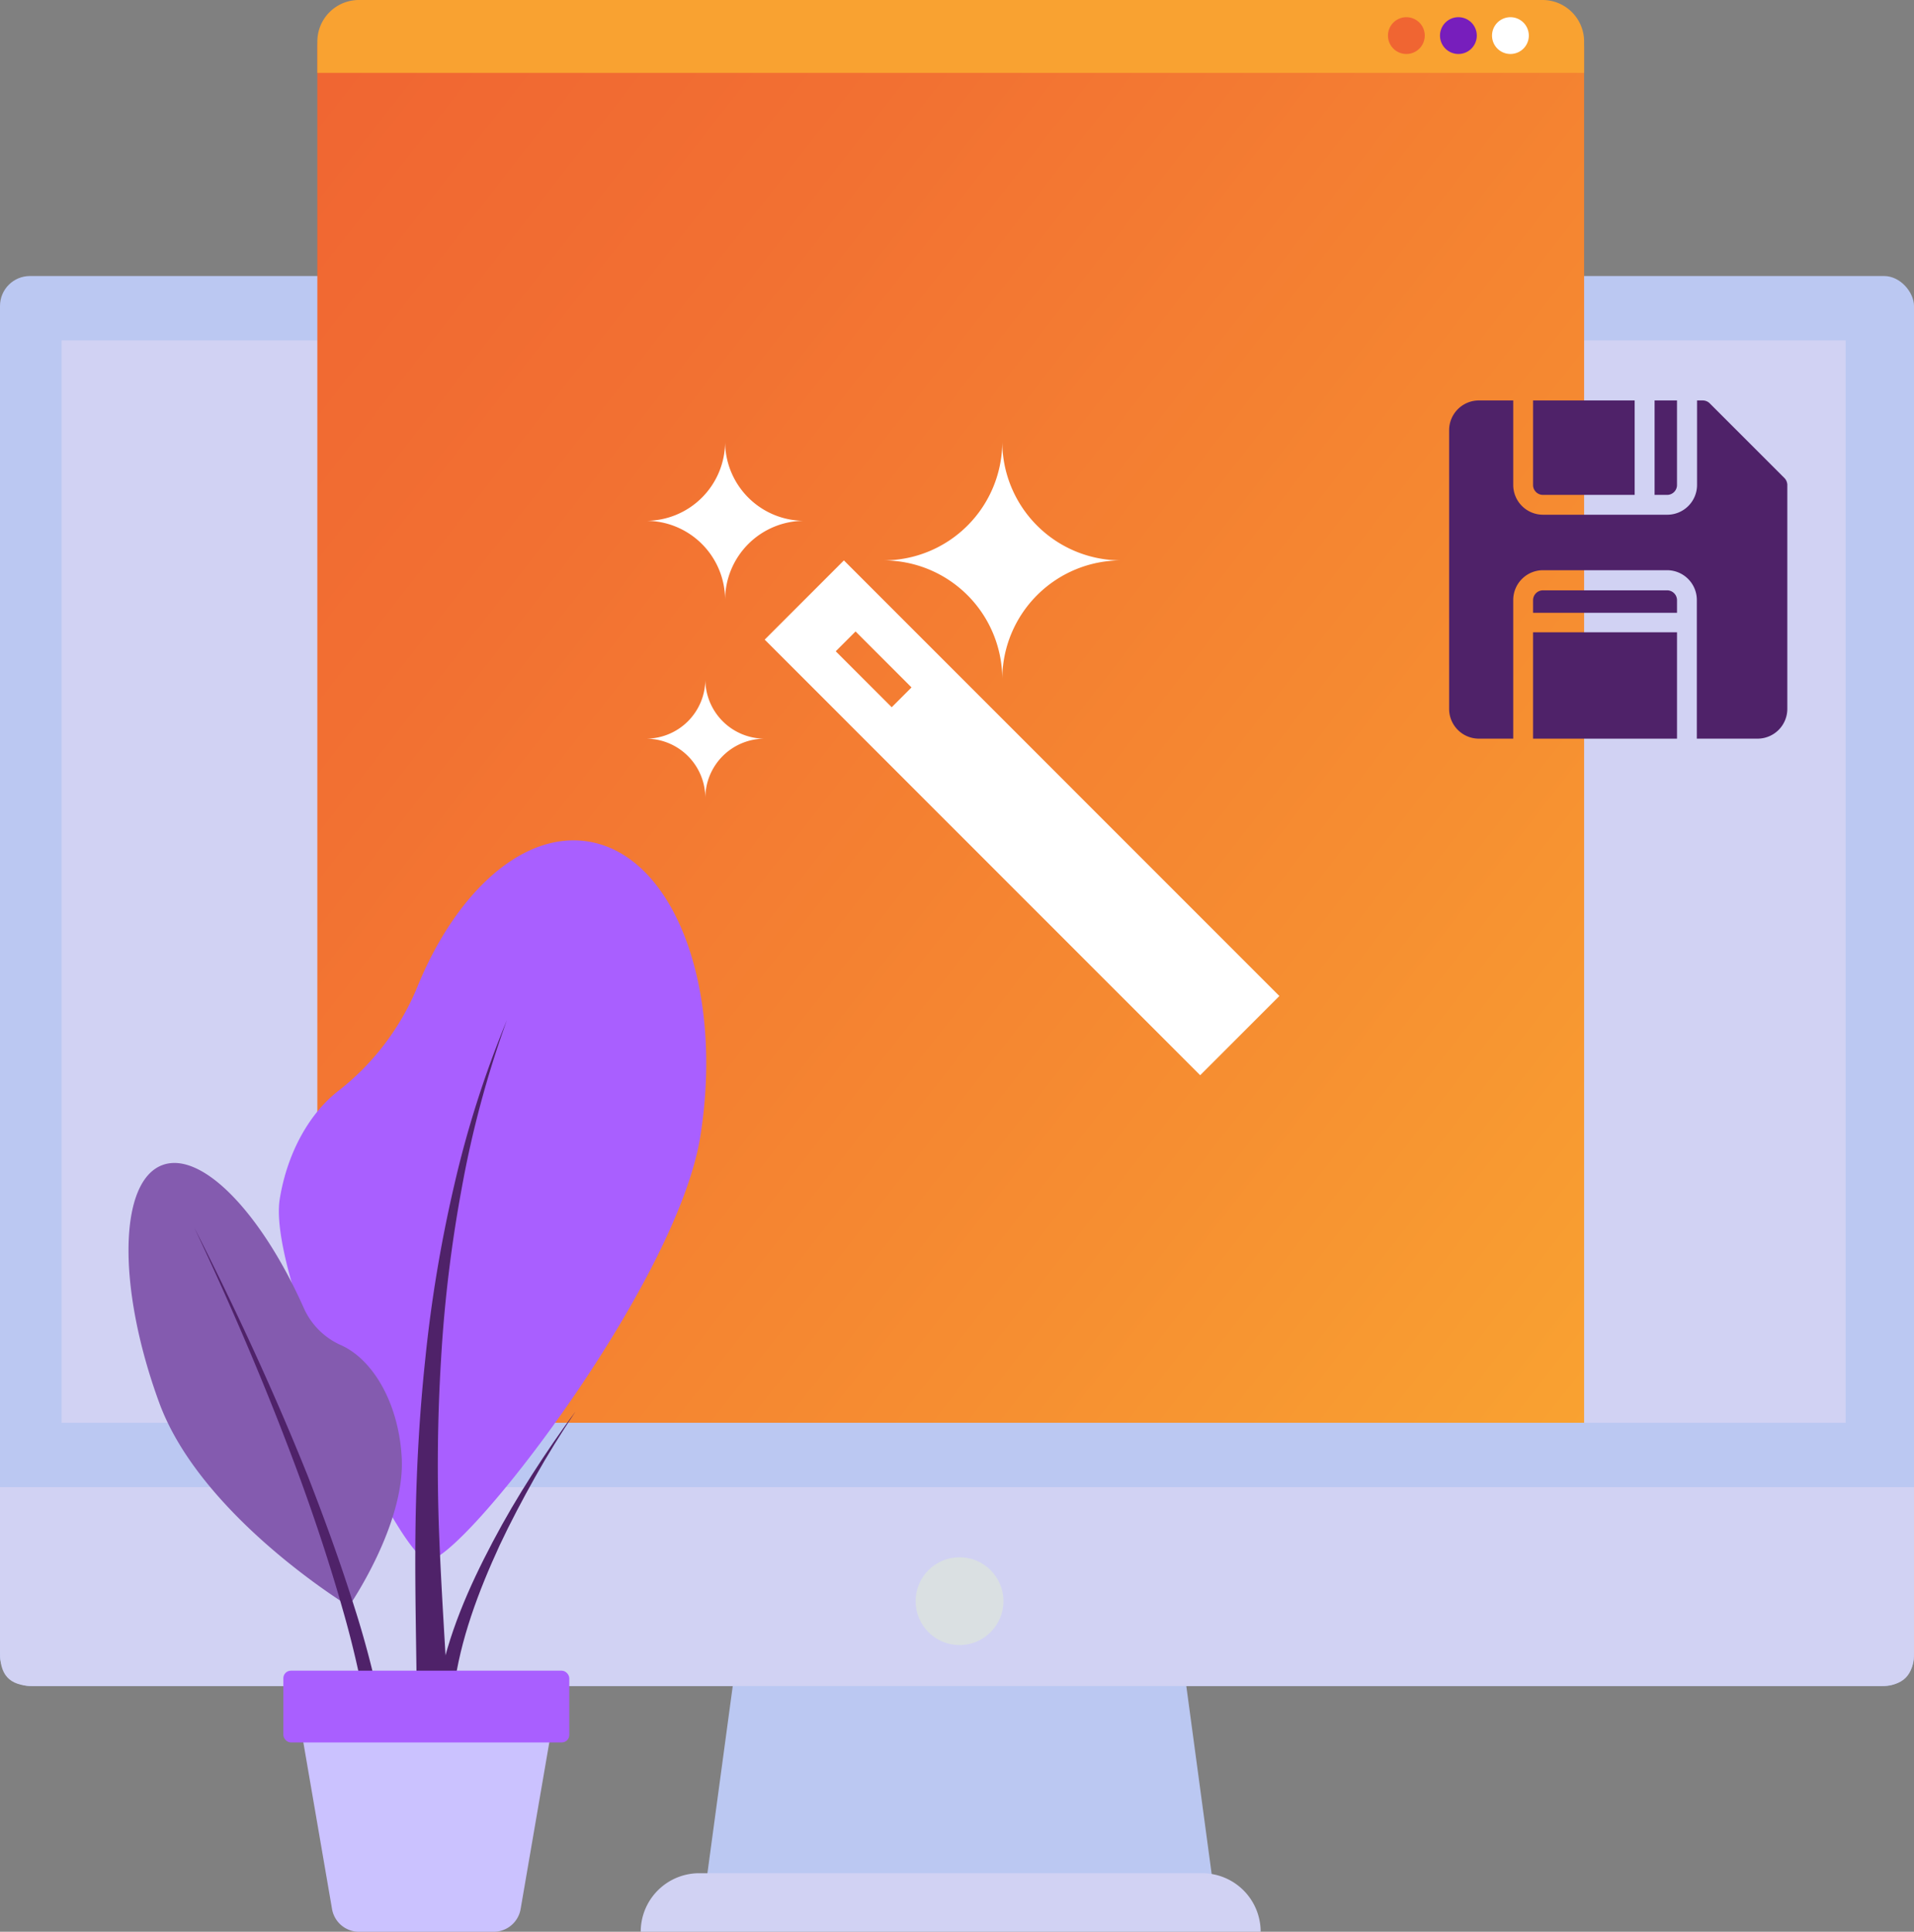
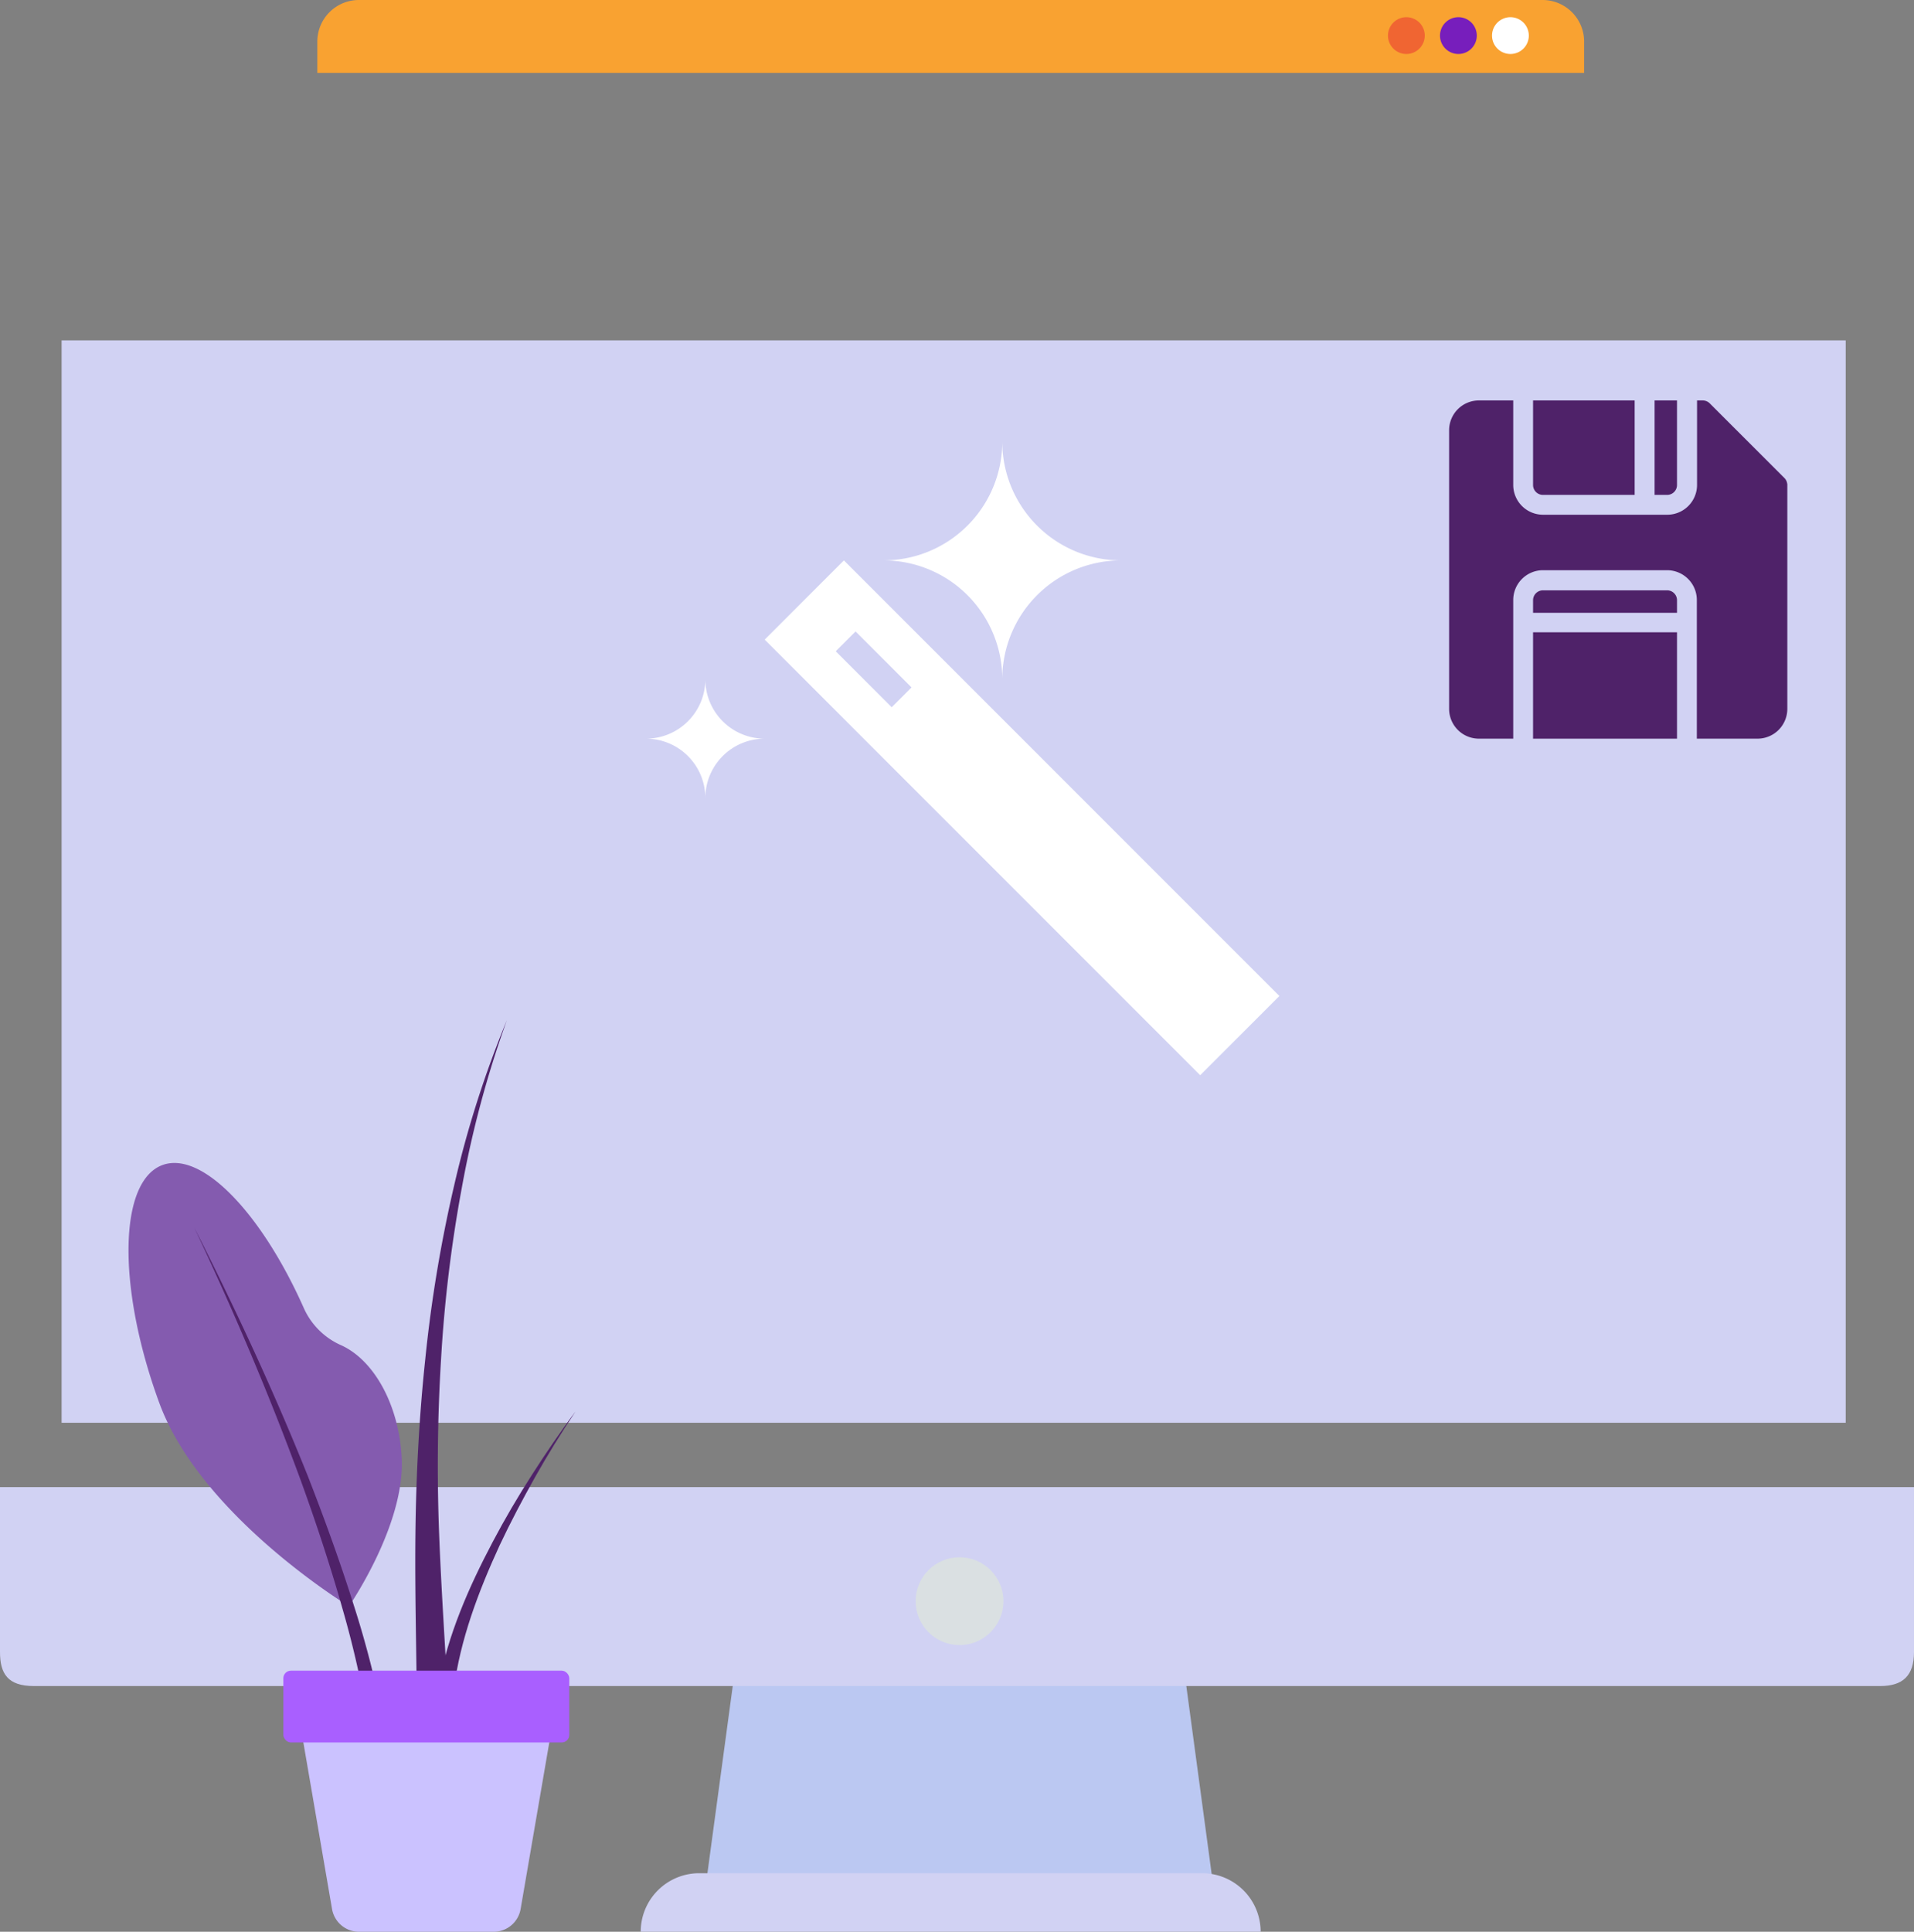
<svg xmlns="http://www.w3.org/2000/svg" width="348.885" height="352.05" viewBox="0 0 348.885 352.05">
  <rect x="0" y="0" width="348.885" height="352.05" fill="#808080" stroke="none" />
  <defs>
    <style>.a{fill:#bbc8f2;}.b{fill:#d1d2f3;}.c{fill:#dae0e2;}.d{fill:url(#a);}.e{fill:#f9a231;}.f{fill:#f06532;}.g{fill:#771ebc;}.h{fill:#fff;}.i{fill:#4f2269;}.j{fill:#cbc2ff;}.k{fill:#a95fff;}.l{fill:#845baf;}</style>
    <linearGradient id="a" x1="-0.025" y1="0.042" x2="1.025" y2="0.978" gradientUnits="objectBoundingBox">
      <stop offset="0" stop-color="#f06532" />
      <stop offset="0.26" stop-color="#f27032" />
      <stop offset="0.73" stop-color="#f68e31" />
      <stop offset="1" stop-color="#f9a231" />
    </linearGradient>
  </defs>
  <g transform="translate(0 0)">
    <path class="a" d="M215.8,331.581H123.04l5.337-39.451h82.1Z" transform="translate(5.476 13.001)" />
-     <rect class="a" width="348.885" height="256.969" rx="5.46" transform="translate(0 50.303)" />
    <path class="b" d="M0,259.47v30.061c0,3.938,1.41,6.194,6.183,6.194H342.7c4.178,0,6.184-1.911,6.184-6.194V259.47Z" transform="translate(0 11.547)" />
    <rect class="b" width="325.206" height="197.255" transform="translate(11.228 62.033)" />
    <circle class="c" cx="8.001" cy="8.001" r="8.001" transform="translate(166.901 283.802)" />
    <path class="b" d="M224.815,337.5h-113a10.664,10.664,0,0,1,10.644-10.664h91.7A10.664,10.664,0,0,1,224.815,337.5Z" transform="translate(4.976 14.546)" />
-     <path class="d" d="M286.288,259.288H55.38V8.722A8.722,8.722,0,0,1,64.112,0H277.556a8.722,8.722,0,0,1,8.732,8.722Z" transform="translate(2.465 0)" />
    <path class="e" d="M286.288,13.286V7.573A7.573,7.573,0,0,0,278.716,0H62.953A7.573,7.573,0,0,0,55.38,7.573v5.713Z" transform="translate(2.465 0)" />
    <path class="f" d="M248.926,6.311A3.353,3.353,0,1,1,245.573,3a3.353,3.353,0,0,1,3.353,3.311Z" transform="translate(10.78 0.134)" />
    <path class="g" d="M258.006,6.311A3.353,3.353,0,1,1,254.653,3a3.353,3.353,0,0,1,3.353,3.311Z" transform="translate(11.184 0.134)" />
    <path class="h" d="M267.086,6.311A3.353,3.353,0,1,1,263.743,3a3.353,3.353,0,0,1,3.342,3.311Z" transform="translate(11.588 0.134)" />
    <path class="i" d="M101.507,246.28c-2.81,3.739-5.431,7.614-7.959,11.552s-4.92,8-7.124,12.179c-4.376,8.293-8.231,17-9.954,26.5l2.852.4c1.149-9.035,4.481-17.84,8.356-26.259,1.964-4.178,4.178-8.356,6.445-12.4S98.9,250.166,101.507,246.28Z" transform="translate(3.403 10.96)" />
    <path class="j" d="M63.13,338.8H87.676a4.993,4.993,0,0,0,4.92-4.178l6.34-36.819H51.87l6.34,36.819a4.993,4.993,0,0,0,4.92,4.178Z" transform="translate(2.308 13.253)" />
-     <path class="k" d="M59.679,192.15a46.4,46.4,0,0,0,14.456-19.376c7.1-16.994,19.135-27.8,30.876-25.945,15.668,2.486,24.807,26.541,20.483,53.719s-43.7,77.878-49.708,77.293c-5.306-.533-29.246-51.358-26.969-65.8C50.2,203.42,54.373,196.171,59.679,192.15Z" transform="translate(2.166 6.525)" />
    <path class="i" d="M89.171,178a190.1,190.1,0,0,0-9.651,30.291A251.135,251.135,0,0,0,74.3,239.709c-1.128,10.581-1.682,21.214-1.8,31.857s.188,21.193.261,31.795l5.755-.2c-.554-10.549-1.3-21.151-1.7-31.659s-.292-21.047.345-31.554a249.807,249.807,0,0,1,3.781-31.335A188.442,188.442,0,0,1,89.171,178Z" transform="translate(3.225 7.922)" />
    <path class="l" d="M28.008,246.56c-7.677-20.963-7.4-40.339.627-43.274,7.124-2.6,17.965,8.659,25.674,25.914a13.328,13.328,0,0,0,6.747,6.873c5.954,2.6,10.612,10.664,11.166,20.462.71,12.252-9.609,27.157-9.609,27.157S35.559,267.283,28.008,246.56Z" transform="translate(0.998 9.03)" />
    <path class="i" d="M33.9,214.18c7.082,14.989,13.579,30.238,19.3,45.781,2.831,7.782,5.442,15.668,7.688,23.574a178.244,178.244,0,0,1,5.223,24.118l2.841-.428a179.894,179.894,0,0,0-6-24.3c-2.5-7.938-5.348-15.751-8.356-23.47C48.4,244.021,41.41,228.96,33.9,214.18Z" transform="translate(1.509 9.532)" />
    <rect class="k" width="52.121" height="13.077" rx="1.37" transform="translate(103.771 317.55) rotate(180)" />
-     <path class="h" d="M141.59,91.485A14.435,14.435,0,0,1,127.155,77.05,14.425,14.425,0,0,1,112.73,91.485a14.425,14.425,0,0,1,14.425,14.435A14.435,14.435,0,0,1,141.59,91.485Z" transform="translate(5.017 3.429)" />
    <path class="h" d="M112.73,129.342a10.821,10.821,0,0,1,10.821,10.821,10.821,10.821,0,0,1,10.821-10.821,10.821,10.821,0,0,1-10.821-10.832A10.821,10.821,0,0,1,112.73,129.342Z" transform="translate(5.017 5.274)" />
    <path class="h" d="M175.833,120.355A21.653,21.653,0,0,1,197.485,98.7,21.653,21.653,0,0,1,175.833,77.05,21.653,21.653,0,0,1,154.18,98.7a21.653,21.653,0,0,1,21.653,21.653Z" transform="translate(6.862 3.429)" />
    <path class="h" d="M133.45,112.215,212.832,191.6l14.435-14.435L147.885,97.78Zm26.76,8.711L156.6,124.54l-10.2-10.2,3.614-3.614Z" transform="translate(5.939 4.352)" />
    <path class="i" d="M269.347,87.083h16.712V69.87H267.54V85.276a1.807,1.807,0,0,0,1.807,1.807Z" transform="translate(11.907 3.109)" />
    <path class="i" d="M292.834,85.276V69.87H288.75V87.083h2.277a1.8,1.8,0,0,0,1.807-1.807Z" transform="translate(12.85 3.109)" />
    <path class="i" d="M267.54,129.706h26.238V110.32H267.54Z" transform="translate(11.907 4.91)" />
    <path class="i" d="M314.526,85.109a1.807,1.807,0,0,0-.4-.971c-.094-.115.825.815-13.725-13.735a1.817,1.817,0,0,0-1.274-.533h-1.044V85.276a5.431,5.431,0,0,1-5.421,5.421H270a5.431,5.431,0,0,1-5.421-5.421V69.87h-6.267a5.431,5.431,0,0,0-5.421,5.421v50.794a5.431,5.431,0,0,0,5.421,5.421h6.267V106.229A5.431,5.431,0,0,1,270,100.808h22.624a5.431,5.431,0,0,1,5.421,5.421v25.277h11.072a5.431,5.431,0,0,0,5.421-5.421c0-43.869,0-40.84,0-40.976Z" transform="translate(11.255 3.109)" />
    <path class="i" d="M291.971,103H269.347a1.807,1.807,0,0,0-1.807,1.807v2.287h26.238v-2.287A1.8,1.8,0,0,0,291.971,103Z" transform="translate(11.907 4.584)" />
  </g>
</svg>